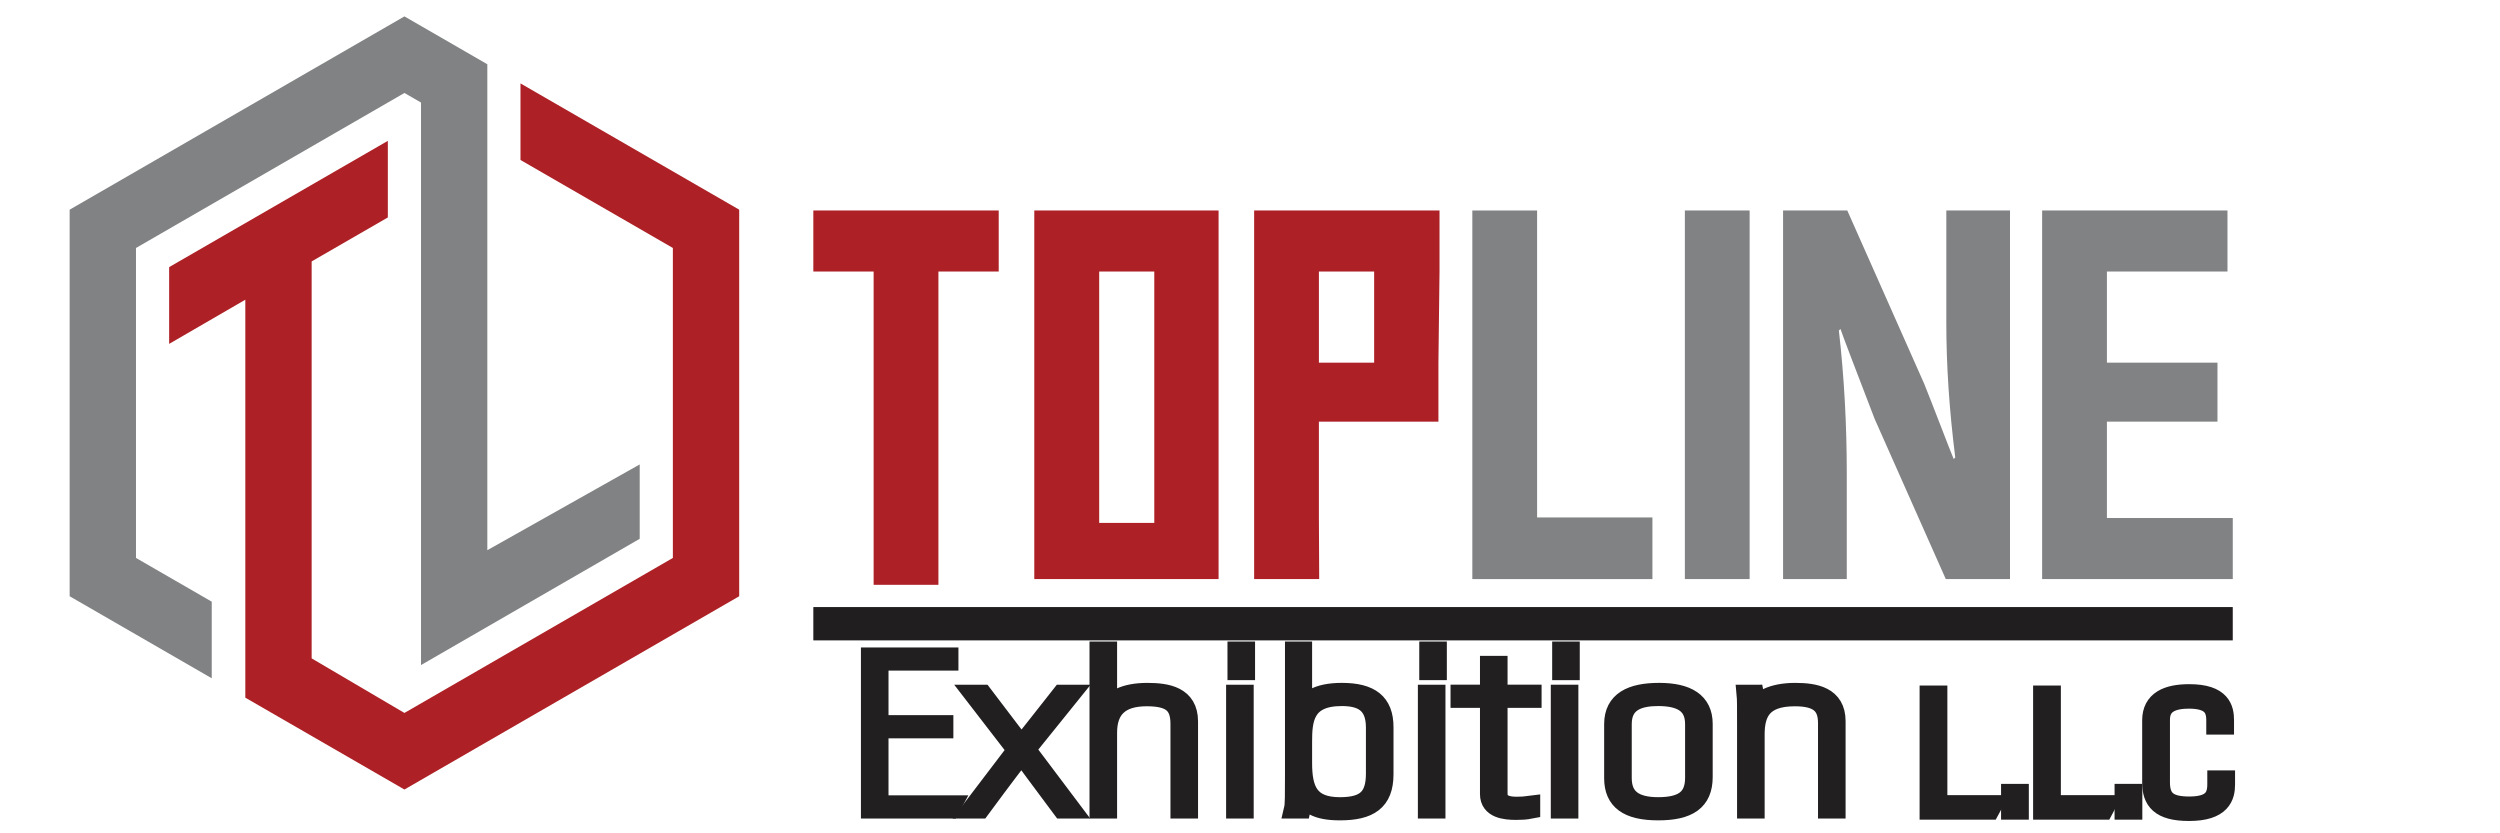
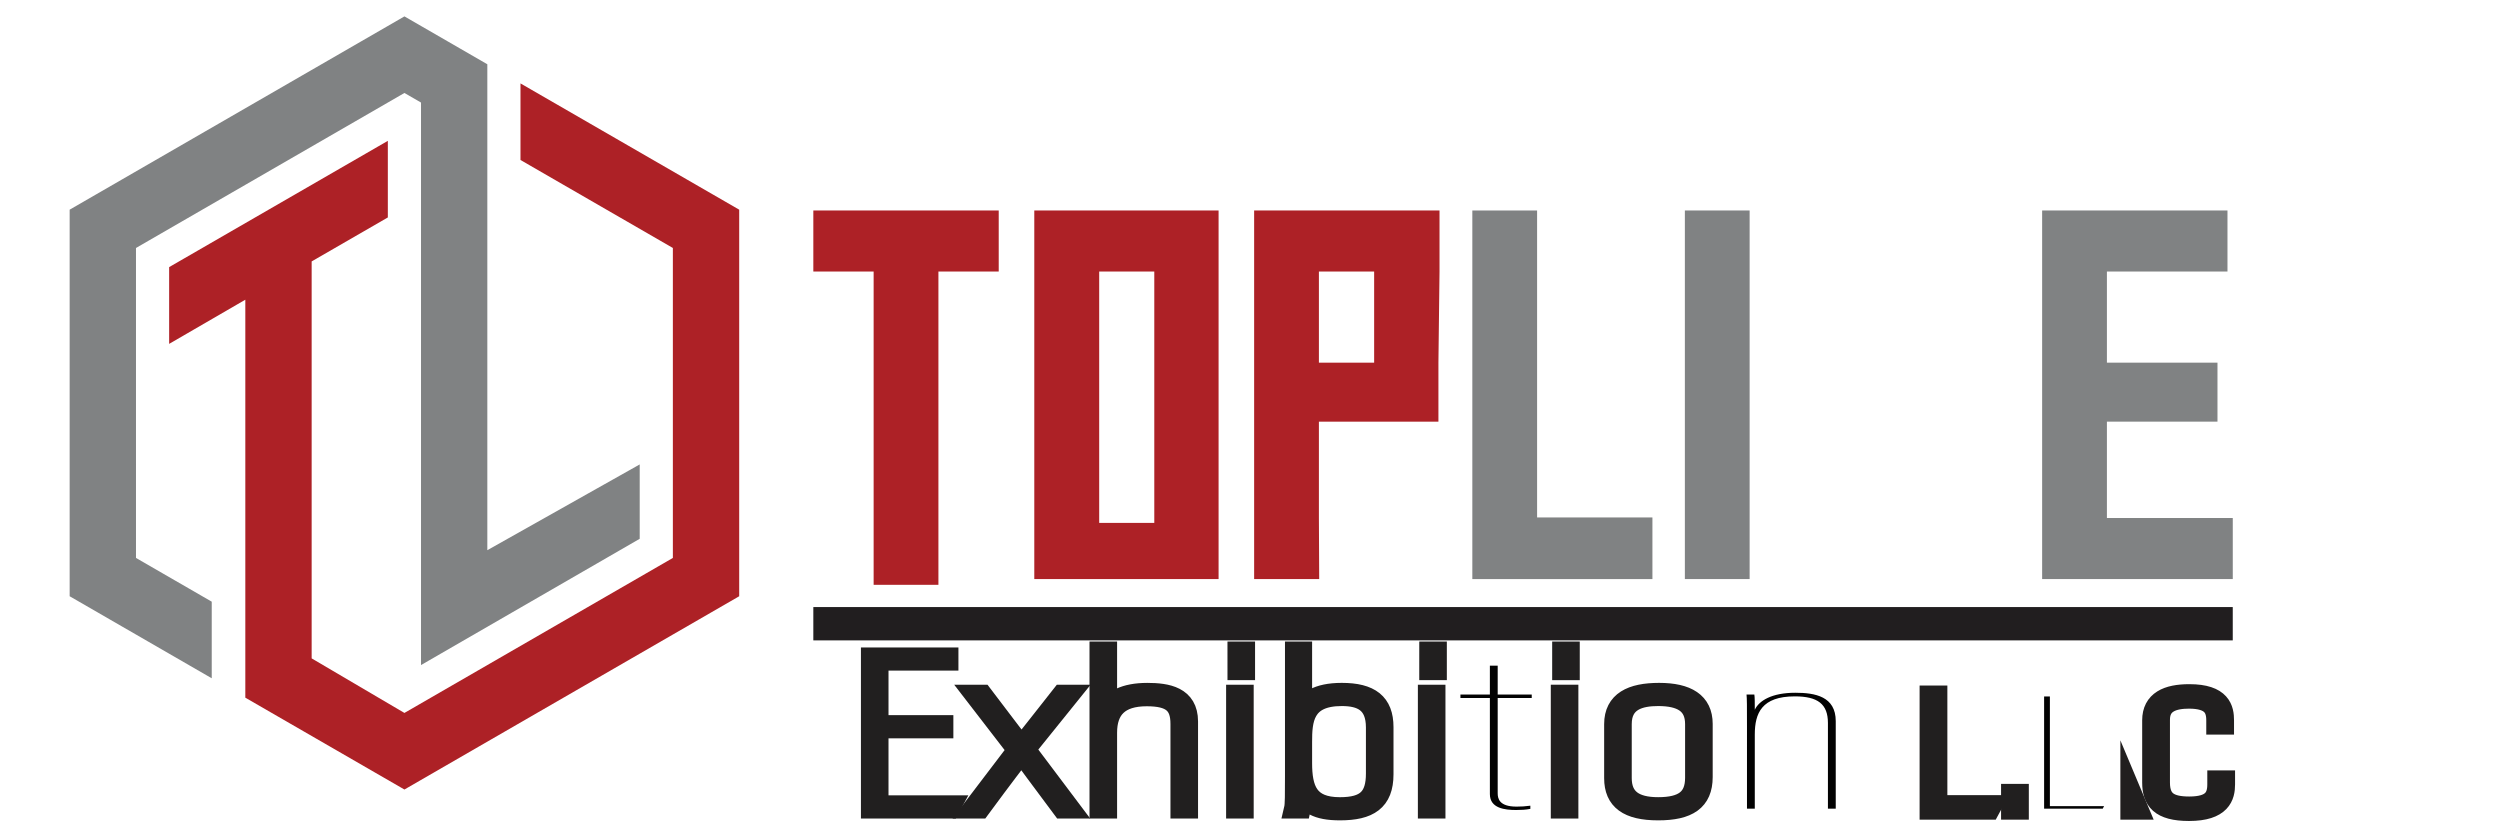
<svg xmlns="http://www.w3.org/2000/svg" xmlns:ns1="http://sodipodi.sourceforge.net/DTD/sodipodi-0.dtd" xmlns:ns2="http://www.inkscape.org/namespaces/inkscape" version="1.1" id="svg2" width="200" height="66.667" viewBox="0 0 200 66.667" ns1:docname="logo.ai">
  <defs id="defs6">
    <clipPath clipPathUnits="userSpaceOnUse" id="clipPath20">
      <path d="M 0,50 H 150 V 0 H 0 Z" id="path18" />
    </clipPath>
  </defs>
  <ns1:namedview id="namedview4" pagecolor="#ffffff" bordercolor="#000000" borderopacity="0.25" ns2:showpageshadow="2" ns2:pageopacity="0.0" ns2:pagecheckerboard="0" ns2:deskcolor="#d1d1d1" />
  <g id="g8" ns2:groupmode="layer" ns2:label="logo" transform="matrix(1.333,0,0,-1.333,0,66.667)">
    <g id="g10" transform="translate(126.446,18.924)">
      <path d="M 0,0 H 7.554 V -3.664 H -3.887 V 18.457 H 7.236 V 14.793 H 0 V 9.324 H 6.636 V 5.784 L 0,5.784 Z" style="fill:#808283;fill-opacity:1;fill-rule:evenodd;stroke:none" id="path12" />
    </g>
    <g id="g14">
      <g id="g16" clip-path="url(#clipPath20)">
        <g id="g22" transform="translate(116.808,37.381)">
-           <path d="m 0,0 h 3.823 v -22.121 h -3.855 l -4.267,9.607 c -1.244,3.222 -1.927,5.027 -2.053,5.402 l -0.096,-0.093 c 0.317,-2.78 0.474,-5.638 0.474,-8.564 v -6.352 H -9.797 V 0 h 3.854 l 4.615,-10.398 c 0.212,-0.524 0.521,-1.32 0.934,-2.384 0.41,-1.066 0.688,-1.775 0.836,-2.135 l 0.095,0.096 C 0.18,-11.996 0,-9.302 0,-6.731 Z" style="fill:#808283;fill-opacity:1;fill-rule:evenodd;stroke:none" id="path24" />
-         </g>
+           </g>
        <path d="m 101.117,37.381 h 3.887 V 15.26 h -3.887 z" style="fill:#808283;fill-opacity:1;fill-rule:evenodd;stroke:none" id="path26" />
        <g id="g28" transform="translate(92.249,18.958)">
          <path d="M 0,0 H 6.921 V -3.699 H -3.887 V 18.422 H 0 Z" style="fill:#808283;fill-opacity:1;fill-rule:evenodd;stroke:none" id="path30" />
        </g>
        <path d="m 82.469,28.248 h -3.315 v 5.469 h 3.315 z m -7.202,9.133 V 15.26 h 3.905 l -0.018,3.664 v 5.784 h 7.173 v 3.54 l 0.066,5.469 v 3.664 z" style="fill:#ad2126;fill-opacity:1;fill-rule:nonzero;stroke:none" id="path32" />
        <path d="m 69.275,18.631 h -3.307 v 15.086 h 3.307 z m 0.562,18.75 H 65.342 62.073 V 15.26 h 3.269 4.495 3.296 v 22.121 z" style="fill:#ad2126;fill-opacity:1;fill-rule:nonzero;stroke:none" id="path34" />
        <g id="g36" transform="translate(59.938,37.381)">
          <path d="m 0,0 h -3.619 -3.888 -3.619 v -3.664 h 3.619 v -18.802 h 3.888 V -3.664 H 0 Z" style="fill:#ad2126;fill-opacity:1;fill-rule:nonzero;stroke:none" id="path38" />
        </g>
        <g id="g40" transform="translate(31.237,45.007)">
          <path d="m 0,0 v -4.596 l 9.145,-5.28 v -18.603 l -16.111,-9.302 -5.567,3.274 v 23.824 l 4.572,2.639 v 4.597 l -13.125,-7.578 v -4.563 -0.044 l 4.572,2.651 v -23.884 l 9.548,-5.512 20.092,11.599 v 23.2 z" style="fill:#ad2126;fill-opacity:1;fill-rule:nonzero;stroke:none" id="path42" />
        </g>
        <g id="g44" transform="translate(29.247,16.993)">
          <path d="m 0,0 v 29.163 l -4.975,2.873 -20.092,-11.6 v -23.2 l 8.527,-4.923 v 4.597 l -4.546,2.625 V 18.138 L -4.975,27.44 -3.98,26.865 V -6.894 L 9.145,0.684 v 4.463 z" style="fill:#808283;fill-opacity:1;fill-rule:nonzero;stroke:none" id="path46" />
        </g>
        <g id="g48" transform="translate(104.845,6.378)">
          <path d="M 0,0 C 0,1.337 0,1.664 -0.027,1.951 H 0.442 C 0.469,1.828 0.469,1.391 0.469,1.037 0.718,1.582 1.49,2.059 2.898,2.059 4.085,2.059 5.327,1.842 5.327,0.355 V -4.896 H 4.858 v 5.142 c 0,1.132 -0.607,1.596 -1.987,1.596 -1.988,0 -2.402,-1.01 -2.402,-2.292 v -4.446 l -0.469,0 z m -7.508,0.177 v -3.232 c 0,-1.214 0.745,-1.746 2.18,-1.746 1.491,0 2.209,0.504 2.209,1.759 v 3.219 c 0,1.241 -0.856,1.678 -2.209,1.678 -1.076,0 -2.18,-0.273 -2.18,-1.678 M -2.65,0.191 V -3 c 0,-1.433 -0.883,-2.006 -2.678,-2.006 -1.821,0 -2.649,0.614 -2.649,1.937 v 3.246 c 0,1.378 1.048,1.882 2.705,1.882 1.683,0 2.622,-0.572 2.622,-1.868 m -8.446,4.351 h 0.469 V 3.41 h -0.469 z m -0.083,-2.591 h 0.469 v -6.847 h -0.469 z m -6.018,0 h 1.767 v 1.732 h 0.469 V 1.951 h 2.043 V 1.746 h -2.043 v -5.715 c 0,-0.314 0.083,-0.805 1.132,-0.805 0.276,0 0.524,0.014 0.828,0.055 V -4.91 c -0.276,-0.055 -0.552,-0.068 -0.856,-0.068 -0.662,0 -1.573,0.095 -1.573,0.954 v 5.77 h -1.767 z m -1.877,2.591 h 0.469 V 3.41 h -0.469 z m -0.082,-2.591 h 0.469 v -6.847 h -0.469 z m -3.119,-4.734 v 2.756 c 0,1.5 -0.884,1.882 -2.043,1.882 -2.291,0 -2.374,-1.46 -2.374,-2.755 v -1.242 c 0,-1.582 0.359,-2.659 2.263,-2.659 1.574,0 2.154,0.586 2.154,2.018 m -4.859,7.325 h 0.442 V 0.955 c 0.249,0.6 0.883,1.104 2.374,1.104 1.712,0 2.512,-0.613 2.512,-2.059 v -2.837 c 0,-1.61 -0.884,-2.169 -2.623,-2.169 -1.407,0 -1.931,0.396 -2.263,1.05 0,-0.518 -0.027,-0.682 -0.083,-0.94 h -0.414 c 0.055,0.231 0.055,0.9 0.055,1.936 z m -3.45,0 h 0.469 V 3.41 h -0.469 z m -0.082,-2.591 h 0.469 v -6.847 h -0.469 z m -7.73,2.591 V 1.023 c 0.277,0.6 1.05,1.036 2.402,1.036 1.187,0 2.457,-0.204 2.457,-1.718 v -5.237 h -0.469 v 5.087 c 0,1.187 -0.553,1.651 -2.015,1.651 -1.657,0 -2.375,-0.778 -2.375,-2.183 v -4.555 h -0.468 v 9.438 z m -7.48,-2.591 c 1.408,-1.869 2.015,-2.633 2.319,-3.056 h 0.028 c 0.33,0.45 1.104,1.392 2.401,3.056 h 0.497 l -2.65,-3.288 2.678,-3.559 H -41.1 c -1.381,1.854 -2.126,2.85 -2.429,3.273 h -0.028 c -0.276,-0.368 -1.021,-1.323 -2.457,-3.273 h -0.469 l 2.678,3.518 -2.568,3.329 z m -2.346,-2.033 h -3.892 v -4.61 h 4.389 l -0.11,-0.204 h -4.748 v 9.084 h 4.664 V 3.983 h -4.195 v -3.86 h 3.892 z" style="fill:#020202;fill-opacity:1;fill-rule:nonzero;stroke:none" id="path50" />
        </g>
        <g id="g52" transform="translate(56.623,6.5)">
          <path d="m 0,0 h -3.892 v 3.86 h 4.196 v 0.204 h -4.665 v -9.083 h 4.747 l 0.111,0.205 h -4.389 v 4.609 H 0 Z" style="fill:none;stroke:#211f1f;stroke-width:1.186;stroke-linecap:butt;stroke-linejoin:miter;stroke-miterlimit:10;stroke-dasharray:none;stroke-opacity:1" id="path54" />
        </g>
        <g id="g56" transform="translate(58.472,8.327)">
          <path d="M 0,0 2.567,-3.328 -0.11,-6.846 h 0.469 c 1.435,1.95 2.18,2.904 2.456,3.273 H 2.843 C 3.147,-3.996 3.892,-4.992 5.272,-6.846 H 5.769 L 3.091,-3.287 5.741,0 H 5.244 C 3.947,-1.664 3.174,-2.605 2.843,-3.055 H 2.815 C 2.512,-2.632 1.905,-1.868 0.497,0 Z" style="fill:none;stroke:#211f1f;stroke-width:1.186;stroke-linecap:butt;stroke-linejoin:miter;stroke-miterlimit:10;stroke-dasharray:none;stroke-opacity:1" id="path58" />
        </g>
        <g id="g60" transform="translate(65.98,10.919)">
          <path d="m 0,0 v -9.438 h 0.469 v 4.555 c 0,1.405 0.718,2.183 2.374,2.183 1.463,0 2.015,-0.465 2.015,-1.651 v -5.087 h 0.469 v 5.237 c 0,1.514 -1.27,1.718 -2.456,1.718 -1.353,0 -2.126,-0.436 -2.402,-1.036 l 0,3.519 z" style="fill:none;stroke:#211f1f;stroke-width:1.186;stroke-linecap:butt;stroke-linejoin:miter;stroke-miterlimit:10;stroke-dasharray:none;stroke-opacity:1" id="path62" />
        </g>
        <path d="m 74.178,1.481 h 0.469 v 6.846 h -0.469 z m 0.082,8.305 h 0.469 v 1.132 H 74.26 Z" style="fill:none;stroke:#211f1f;stroke-width:1.186;stroke-linecap:butt;stroke-linejoin:miter;stroke-miterlimit:10;stroke-dasharray:none;stroke-opacity:1" id="path64" />
        <g id="g66" transform="translate(77.711,3.418)">
          <path d="m 0,0 c 0,-1.037 0,-1.705 -0.055,-1.937 h 0.414 c 0.055,0.259 0.083,0.423 0.083,0.941 0.331,-0.654 0.855,-1.05 2.263,-1.05 1.739,0 2.622,0.559 2.622,2.169 v 2.836 c 0,1.446 -0.8,2.06 -2.512,2.06 -1.49,0 -2.125,-0.505 -2.373,-1.105 V 7.501 H 0 Z m 2.705,-1.842 c -1.904,0 -2.263,1.078 -2.263,2.66 v 1.241 c 0,1.296 0.083,2.755 2.373,2.755 1.16,0 2.043,-0.381 2.043,-1.882 V 0.177 c 0,-1.432 -0.58,-2.019 -2.153,-2.019 z" style="fill:none;stroke:#211f1f;stroke-width:1.186;stroke-linecap:butt;stroke-linejoin:miter;stroke-miterlimit:10;stroke-dasharray:none;stroke-opacity:1" id="path68" />
        </g>
        <path d="m 85.687,1.481 h 0.469 v 6.846 h -0.469 z m 0.083,8.305 h 0.469 v 1.132 H 85.77 Z" style="fill:none;stroke:#211f1f;stroke-width:1.186;stroke-linecap:butt;stroke-linejoin:miter;stroke-miterlimit:10;stroke-dasharray:none;stroke-opacity:1" id="path70" />
        <g id="g72" transform="translate(87.647,8.123)">
-           <path d="m 0,0 h 1.767 v -5.769 c 0,-0.86 0.91,-0.955 1.573,-0.955 0.304,0 0.58,0.014 0.856,0.068 v 0.191 C 3.892,-6.506 3.644,-6.519 3.368,-6.519 c -1.05,0 -1.132,0.49 -1.132,0.805 V 0 H 4.278 V 0.205 H 2.236 V 1.936 H 1.767 V 0.205 L 0,0.205 Z" style="fill:none;stroke:#211f1f;stroke-width:1.186;stroke-linecap:butt;stroke-linejoin:miter;stroke-miterlimit:10;stroke-dasharray:none;stroke-opacity:1" id="path74" />
-         </g>
+           </g>
        <path d="m 93.664,1.481 h 0.469 v 6.846 h -0.469 z m 0.083,8.305 h 0.469 v 1.132 h -0.469 z" style="fill:none;stroke:#211f1f;stroke-width:1.186;stroke-linecap:butt;stroke-linejoin:miter;stroke-miterlimit:10;stroke-dasharray:none;stroke-opacity:1" id="path76" />
        <g id="g78" transform="translate(99.571,8.437)">
          <path d="m 0,0 c -1.656,0 -2.705,-0.505 -2.705,-1.882 v -3.246 c 0,-1.323 0.828,-1.937 2.65,-1.937 1.794,0 2.678,0.573 2.678,2.005 v 3.192 C 2.623,-0.573 1.684,0 0,0 Z m -0.055,-0.205 c 1.352,0 2.208,-0.436 2.208,-1.677 v -3.219 c 0,-1.254 -0.718,-1.759 -2.208,-1.759 -1.435,0 -2.18,0.532 -2.18,1.745 v 3.233 c 0,1.405 1.103,1.677 2.18,1.677 z" style="fill:none;stroke:#211f1f;stroke-width:1.186;stroke-linecap:butt;stroke-linejoin:miter;stroke-miterlimit:10;stroke-dasharray:none;stroke-opacity:1" id="path80" />
        </g>
        <g id="g82" transform="translate(104.843,1.481)">
-           <path d="m 0,0 h 0.469 v 4.446 c 0,1.282 0.414,2.291 2.402,2.291 1.38,0 1.987,-0.463 1.987,-1.596 V 0 h 0.469 v 5.251 c 0,1.486 -1.242,1.704 -2.429,1.704 -1.408,0 -2.18,-0.477 -2.429,-1.022 0,0.354 0,0.791 -0.027,0.913 H -0.027 C 0,6.56 0,6.233 0,4.896 Z" style="fill:none;stroke:#211f1f;stroke-width:1.186;stroke-linecap:butt;stroke-linejoin:miter;stroke-miterlimit:10;stroke-dasharray:none;stroke-opacity:1" id="path84" />
-         </g>
+           </g>
        <g id="g86" transform="translate(133.478,3.119)">
          <path d="m 0,0 v -0.182 c 0,-0.677 -0.205,-1.536 -2.107,-1.536 -1.719,0 -2.148,0.636 -2.148,1.647 V 3.67 c 0,1.112 0.859,1.506 2.168,1.506 1.882,0 2.025,-0.869 2.025,-1.517 V 3.468 H -0.409 V 3.67 c 0,0.758 -0.307,1.355 -1.698,1.355 -0.901,0 -1.801,-0.233 -1.801,-1.325 v -3.771 c 0,-1.162 0.655,-1.496 1.821,-1.496 1.391,0 1.739,0.566 1.739,1.385 l 0,0.182 z m -5.913,-0.809 h 0.348 v -0.829 h -0.348 z m -4.888,5.904 h 0.347 v -6.581 h 3.253 l -0.082,-0.152 h -3.518 z m -1.924,-5.904 h 0.348 v -0.829 h -0.348 z m -4.889,5.904 h 0.348 v -6.581 h 3.253 l -0.082,-0.152 h -3.519 z" style="fill:#020202;fill-opacity:1;fill-rule:nonzero;stroke:none" id="path88" />
        </g>
        <g id="g90" transform="translate(115.864,1.481)">
          <path d="M 0,0 H 3.518 L 3.6,0.152 H 0.348 v 6.58 H 0 Z" style="fill:none;stroke:#211f1f;stroke-width:1.318;stroke-linecap:butt;stroke-linejoin:miter;stroke-miterlimit:10;stroke-dasharray:none;stroke-opacity:1" id="path92" />
        </g>
        <path d="m 121.101,2.309 h -0.348 V 1.48 h 0.348 z" style="fill:none;stroke:#211f1f;stroke-width:1.318;stroke-linecap:butt;stroke-linejoin:miter;stroke-miterlimit:10;stroke-dasharray:none;stroke-opacity:1" id="path94" />
        <g id="g96" transform="translate(122.676,1.481)">
-           <path d="M 0,0 H 3.519 L 3.6,0.152 H 0.348 v 6.58 H 0 Z" style="fill:none;stroke:#211f1f;stroke-width:1.318;stroke-linecap:butt;stroke-linejoin:miter;stroke-miterlimit:10;stroke-dasharray:none;stroke-opacity:1" id="path98" />
-         </g>
-         <path d="m 127.913,2.309 h -0.348 V 1.48 h 0.348 z" style="fill:none;stroke:#211f1f;stroke-width:1.318;stroke-linecap:butt;stroke-linejoin:miter;stroke-miterlimit:10;stroke-dasharray:none;stroke-opacity:1" id="path100" />
+           </g>
+         <path d="m 127.913,2.309 V 1.48 h 0.348 z" style="fill:none;stroke:#211f1f;stroke-width:1.318;stroke-linecap:butt;stroke-linejoin:miter;stroke-miterlimit:10;stroke-dasharray:none;stroke-opacity:1" id="path100" />
        <g id="g102" transform="translate(133.13,3.118)">
          <path d="m 0,0 v -0.182 c 0,-0.819 -0.348,-1.385 -1.739,-1.385 -1.166,0 -1.82,0.334 -1.82,1.496 v 3.77 c 0,1.092 0.9,1.325 1.8,1.325 1.39,0 1.697,-0.597 1.697,-1.355 V 3.467 h 0.348 v 0.192 c 0,0.647 -0.143,1.516 -2.025,1.516 -1.309,0 -2.169,-0.394 -2.169,-1.506 v -3.74 c 0,-1.011 0.43,-1.647 2.149,-1.647 1.902,0 2.107,0.859 2.107,1.536 l 0,0.182 z" style="fill:none;stroke:#211f1f;stroke-width:1.318;stroke-linecap:butt;stroke-linejoin:miter;stroke-miterlimit:10;stroke-dasharray:none;stroke-opacity:1" id="path104" />
        </g>
        <g id="g106" transform="translate(48.812,12.58)">
          <path d="M 0,0 H 85.187" style="fill:none;stroke:#211e1f;stroke-width:2;stroke-linecap:butt;stroke-linejoin:miter;stroke-miterlimit:10;stroke-dasharray:none;stroke-opacity:1" id="path108" />
        </g>
      </g>
    </g>
  </g>
</svg>